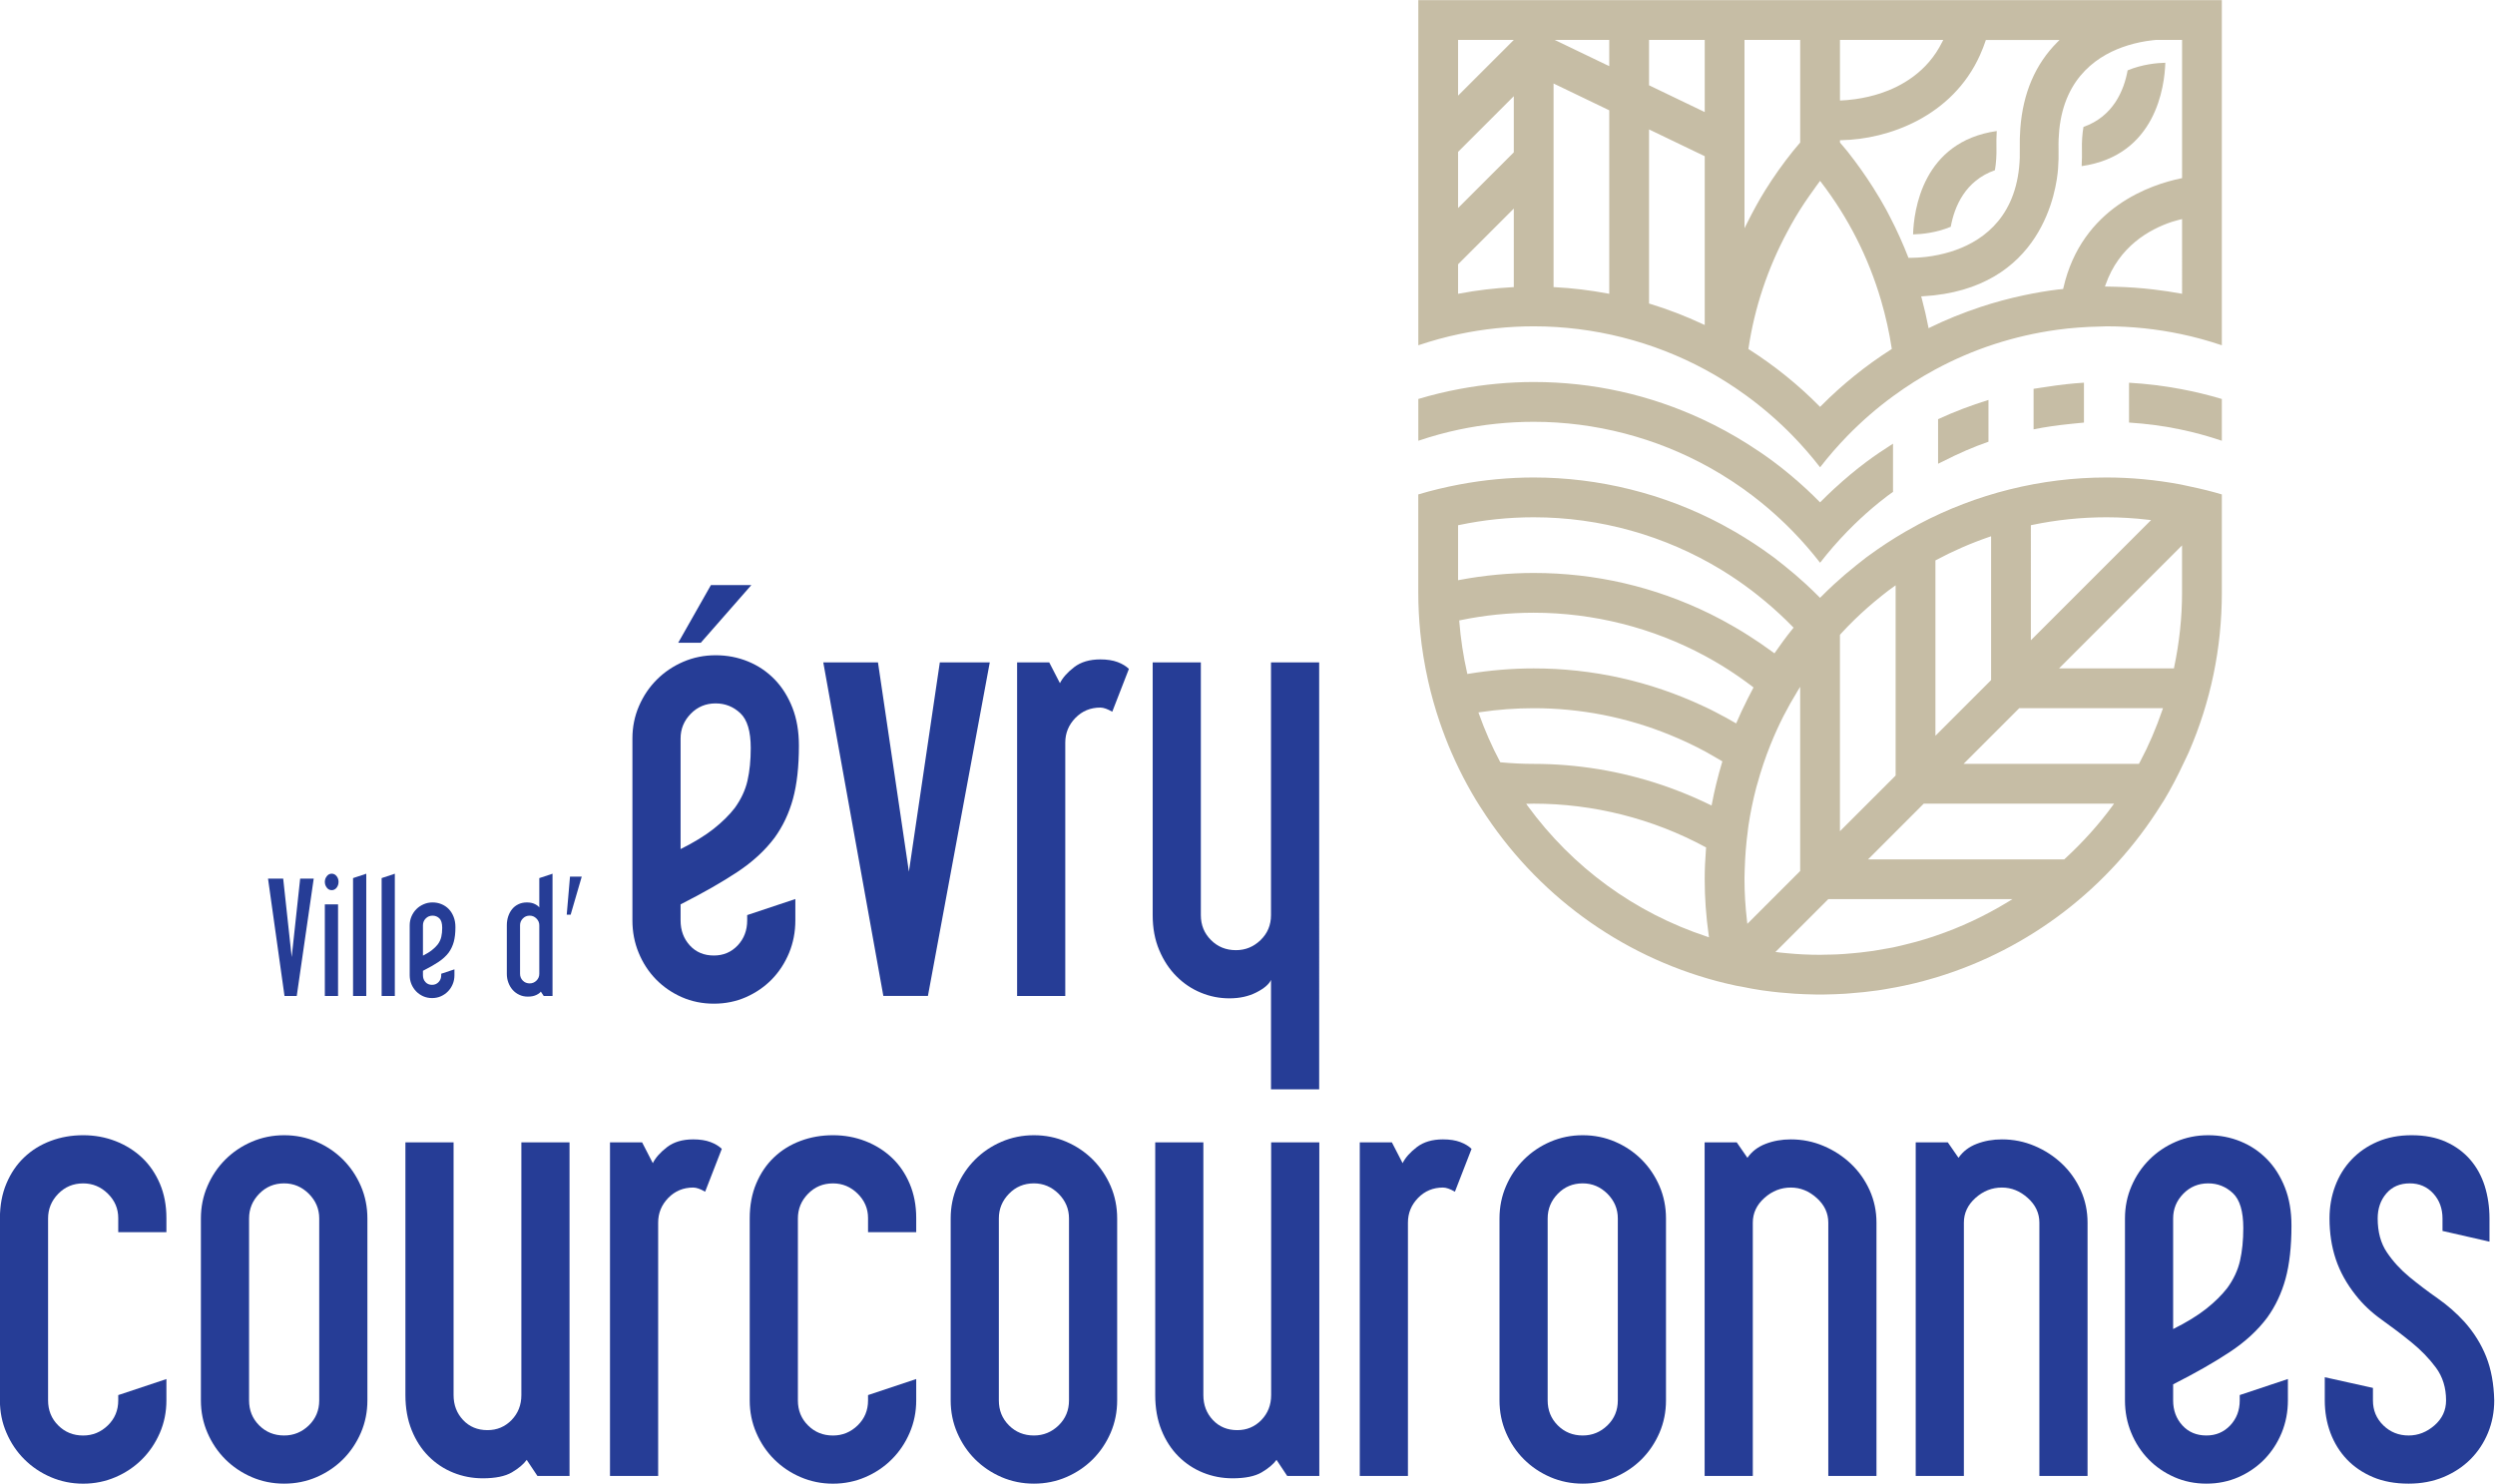
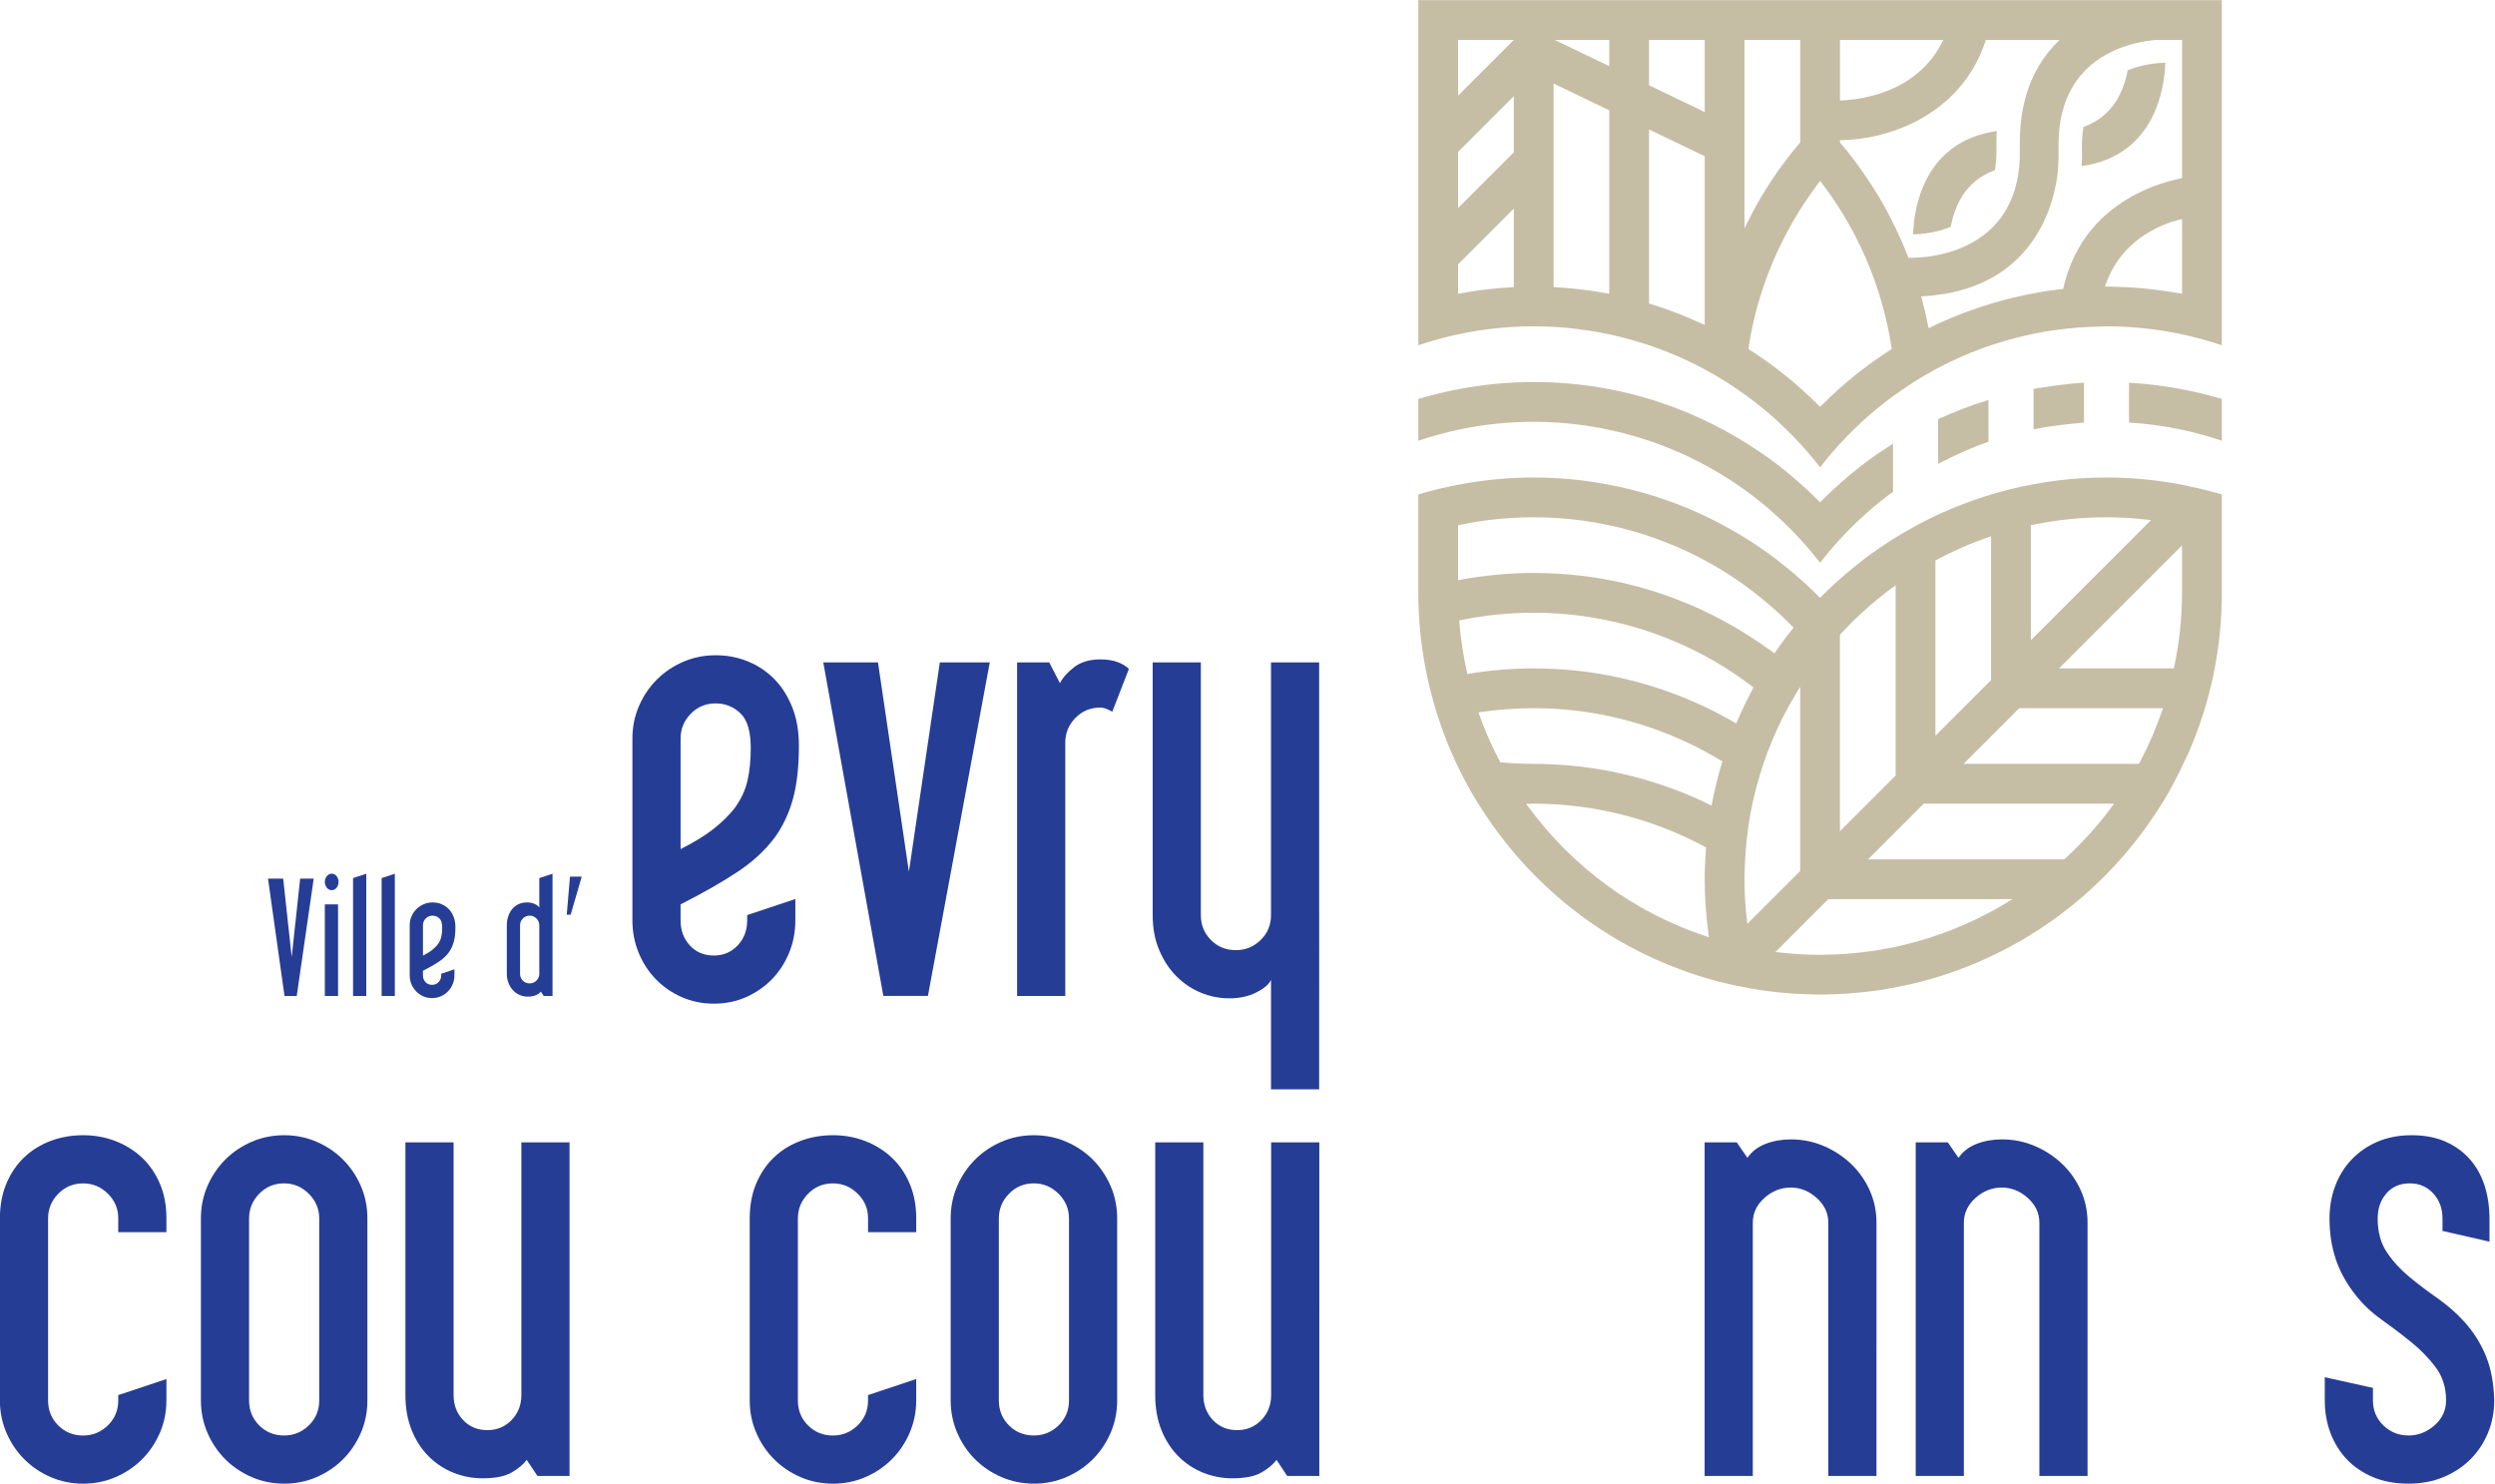
<svg xmlns="http://www.w3.org/2000/svg" viewBox="0 0 600 356.857" height="356.857" width="600" xml:space="preserve" id="svg10" version="1.1">
  <defs id="defs14" />
  <g transform="matrix(1.333,0,0,-1.333,-49.134,108.151)" id="g18">
    <g transform="matrix(5.948,0,0,5.948,-182.34,-401.36)" id="g1156">
      <path id="path350" style="opacity:1;fill:#263d96;fill-opacity:1;fill-rule:nonzero;stroke:none;stop-opacity:1" d="m 46.368,54.47 -0.515,-3.56 h -0.371 l -0.5,3.56 h 0.46 l 0.258,-2.381 0.257,2.381 z" />
      <path id="path362" style="opacity:1;fill:#263d96;fill-opacity:1;fill-rule:nonzero;stroke:none;stop-opacity:1" d="m 47.121,54.371 c 0,-0.069 -0.02,-0.128 -0.059,-0.178 -0.04,-0.05 -0.089,-0.074 -0.149,-0.074 -0.059,0 -0.109,0.025 -0.148,0.076 -0.04,0.052 -0.06,0.11 -0.06,0.176 0,0.063 0.02,0.12 0.06,0.171 0.039,0.051 0.089,0.077 0.148,0.077 0.06,0 0.109,-0.025 0.149,-0.075 0.039,-0.049 0.059,-0.107 0.059,-0.173 m -0.015,-3.461 h -0.401 v 2.778 h 0.401 z" />
      <path id="path366" style="opacity:1;fill:#263d96;fill-opacity:1;fill-rule:nonzero;stroke:none;stop-opacity:1" d="m 47.561,54.485 v -3.575 h 0.401 v 3.708 z" />
      <path id="path370" style="opacity:1;fill:#263d96;fill-opacity:1;fill-rule:nonzero;stroke:none;stop-opacity:1" d="m 48.428,54.485 v -3.575 h 0.4 v 3.708 z" />
      <path id="path382" style="opacity:1;fill:#263d96;fill-opacity:1;fill-rule:nonzero;stroke:none;stop-opacity:1" d="m 50.636,51.539 c 0,-0.096 -0.017,-0.186 -0.052,-0.27 -0.035,-0.084 -0.082,-0.157 -0.144,-0.22 -0.061,-0.063 -0.133,-0.112 -0.215,-0.149 -0.082,-0.036 -0.172,-0.054 -0.267,-0.054 -0.096,0 -0.185,0.018 -0.268,0.054 -0.082,0.037 -0.154,0.086 -0.215,0.149 -0.061,0.063 -0.109,0.136 -0.144,0.22 -0.034,0.084 -0.052,0.174 -0.052,0.27 v 1.515 c 0,0.096 0.019,0.186 0.055,0.27 0.036,0.084 0.086,0.157 0.148,0.22 0.063,0.063 0.137,0.112 0.221,0.148 0.084,0.037 0.174,0.055 0.27,0.055 0.095,0 0.185,-0.017 0.269,-0.052 0.085,-0.035 0.158,-0.084 0.221,-0.148 0.062,-0.065 0.112,-0.143 0.148,-0.236 0.037,-0.092 0.055,-0.198 0.055,-0.316 0,-0.175 -0.017,-0.323 -0.05,-0.444 -0.033,-0.12 -0.084,-0.228 -0.153,-0.324 -0.079,-0.106 -0.183,-0.2 -0.31,-0.285 -0.127,-0.084 -0.284,-0.174 -0.472,-0.269 v -0.134 c 0,-0.083 0.025,-0.152 0.076,-0.208 0.051,-0.056 0.118,-0.084 0.201,-0.084 0.079,0 0.145,0.028 0.198,0.084 0.053,0.056 0.079,0.125 0.079,0.208 v 0.045 l 0.401,0.133 z m -0.371,1.436 c 0,0.138 -0.029,0.235 -0.087,0.29 -0.058,0.054 -0.126,0.081 -0.205,0.081 -0.083,0 -0.152,-0.029 -0.208,-0.086 -0.057,-0.058 -0.084,-0.127 -0.084,-0.206 v -0.921 c 0.112,0.056 0.203,0.112 0.274,0.169 0.071,0.055 0.13,0.113 0.176,0.173 0.053,0.072 0.088,0.148 0.106,0.227 0.019,0.08 0.028,0.17 0.028,0.273" />
      <path id="path386" style="opacity:1;fill:#263d96;fill-opacity:1;fill-rule:nonzero;stroke:none;stop-opacity:1" d="m 53.611,50.91 h -0.267 l -0.089,0.134 c -0.017,-0.033 -0.061,-0.067 -0.132,-0.102 -0.071,-0.035 -0.157,-0.052 -0.26,-0.052 -0.095,0 -0.182,0.018 -0.259,0.055 -0.078,0.036 -0.145,0.085 -0.201,0.148 -0.056,0.063 -0.1,0.136 -0.131,0.221 -0.032,0.084 -0.047,0.174 -0.047,0.269 v 1.471 c 0,0.095 0.014,0.186 0.042,0.27 0.028,0.084 0.067,0.157 0.119,0.22 0.051,0.063 0.114,0.112 0.19,0.148 0.076,0.037 0.162,0.055 0.258,0.055 0.096,0 0.176,-0.017 0.242,-0.05 0.066,-0.033 0.111,-0.067 0.134,-0.104 v 0.892 l 0.401,0.133 z m -0.401,0.673 v 1.471 c 0,0.079 -0.029,0.148 -0.087,0.205 -0.057,0.058 -0.126,0.087 -0.205,0.087 -0.083,0 -0.152,-0.029 -0.208,-0.087 -0.056,-0.057 -0.084,-0.126 -0.084,-0.205 v -1.471 c 0,-0.082 0.028,-0.151 0.084,-0.208 0.056,-0.056 0.125,-0.084 0.208,-0.084 0.079,0 0.148,0.028 0.205,0.084 0.058,0.057 0.087,0.126 0.087,0.208" />
      <path id="path390" style="opacity:1;fill:#263d96;fill-opacity:1;fill-rule:nonzero;stroke:none;stop-opacity:1" d="m 54.141,54.529 -0.099,-1.153 h 0.119 l 0.336,1.153 z" />
    </g>
    <g transform="matrix(5.948,0,0,5.948,-182.34,-401.36)" id="g1147">
-       <path id="path326" style="opacity:1;fill:#263d96;fill-opacity:1;fill-rule:nonzero;stroke:none;stop-opacity:1" d="m 60.976,53.201 c 0,-0.349 -0.063,-0.676 -0.189,-0.983 -0.127,-0.306 -0.301,-0.574 -0.523,-0.803 -0.223,-0.228 -0.485,-0.408 -0.785,-0.541 -0.301,-0.132 -0.625,-0.198 -0.974,-0.198 -0.349,0 -0.673,0.066 -0.974,0.198 -0.3,0.133 -0.562,0.313 -0.784,0.541 -0.223,0.229 -0.397,0.497 -0.523,0.803 -0.127,0.307 -0.19,0.634 -0.19,0.983 v 5.519 c 0,0.348 0.066,0.676 0.199,0.983 0.132,0.306 0.312,0.573 0.541,0.802 0.228,0.228 0.496,0.409 0.802,0.541 0.307,0.132 0.634,0.198 0.983,0.198 0.349,0 0.676,-0.063 0.983,-0.189 0.307,-0.126 0.574,-0.306 0.803,-0.541 0.228,-0.235 0.408,-0.52 0.541,-0.857 0.132,-0.336 0.198,-0.721 0.198,-1.154 0,-0.637 -0.06,-1.175 -0.18,-1.614 -0.12,-0.439 -0.307,-0.833 -0.559,-1.181 -0.289,-0.385 -0.665,-0.731 -1.127,-1.037 -0.463,-0.307 -1.037,-0.635 -1.723,-0.983 v -0.487 c 0,-0.301 0.093,-0.553 0.28,-0.758 0.186,-0.204 0.429,-0.306 0.73,-0.306 0.289,0 0.529,0.102 0.722,0.306 0.192,0.205 0.288,0.457 0.288,0.758 v 0.162 l 1.461,0.487 z m -2.868,8.422 h -0.685 l 0.992,1.749 h 1.226 z m 1.515,-3.192 c 0,0.505 -0.105,0.857 -0.315,1.055 -0.211,0.198 -0.46,0.298 -0.749,0.298 -0.3,0 -0.553,-0.106 -0.757,-0.316 -0.205,-0.211 -0.307,-0.46 -0.307,-0.748 v -3.355 c 0.409,0.204 0.742,0.409 1.001,0.613 0.259,0.205 0.472,0.415 0.64,0.631 0.192,0.265 0.322,0.541 0.388,0.83 0.066,0.289 0.099,0.619 0.099,0.992" />
+       <path id="path326" style="opacity:1;fill:#263d96;fill-opacity:1;fill-rule:nonzero;stroke:none;stop-opacity:1" d="m 60.976,53.201 c 0,-0.349 -0.063,-0.676 -0.189,-0.983 -0.127,-0.306 -0.301,-0.574 -0.523,-0.803 -0.223,-0.228 -0.485,-0.408 -0.785,-0.541 -0.301,-0.132 -0.625,-0.198 -0.974,-0.198 -0.349,0 -0.673,0.066 -0.974,0.198 -0.3,0.133 -0.562,0.313 -0.784,0.541 -0.223,0.229 -0.397,0.497 -0.523,0.803 -0.127,0.307 -0.19,0.634 -0.19,0.983 v 5.519 c 0,0.348 0.066,0.676 0.199,0.983 0.132,0.306 0.312,0.573 0.541,0.802 0.228,0.228 0.496,0.409 0.802,0.541 0.307,0.132 0.634,0.198 0.983,0.198 0.349,0 0.676,-0.063 0.983,-0.189 0.307,-0.126 0.574,-0.306 0.803,-0.541 0.228,-0.235 0.408,-0.52 0.541,-0.857 0.132,-0.336 0.198,-0.721 0.198,-1.154 0,-0.637 -0.06,-1.175 -0.18,-1.614 -0.12,-0.439 -0.307,-0.833 -0.559,-1.181 -0.289,-0.385 -0.665,-0.731 -1.127,-1.037 -0.463,-0.307 -1.037,-0.635 -1.723,-0.983 v -0.487 c 0,-0.301 0.093,-0.553 0.28,-0.758 0.186,-0.204 0.429,-0.306 0.73,-0.306 0.289,0 0.529,0.102 0.722,0.306 0.192,0.205 0.288,0.457 0.288,0.758 v 0.162 l 1.461,0.487 z m -2.868,8.422 h -0.685 h 1.226 z m 1.515,-3.192 c 0,0.505 -0.105,0.857 -0.315,1.055 -0.211,0.198 -0.46,0.298 -0.749,0.298 -0.3,0 -0.553,-0.106 -0.757,-0.316 -0.205,-0.211 -0.307,-0.46 -0.307,-0.748 v -3.355 c 0.409,0.204 0.742,0.409 1.001,0.613 0.259,0.205 0.472,0.415 0.64,0.631 0.192,0.265 0.322,0.541 0.388,0.83 0.066,0.289 0.099,0.619 0.099,0.992" />
      <path id="path330" style="opacity:1;fill:#263d96;fill-opacity:1;fill-rule:nonzero;stroke:none;stop-opacity:1" d="m 66.873,61.028 -1.876,-10.117 h -1.352 l -1.822,10.117 h 1.659 l 0.938,-6.348 0.938,6.348 z" />
      <path id="path342" style="opacity:1;fill:#263d96;fill-opacity:1;fill-rule:nonzero;stroke:none;stop-opacity:1" d="m 70.227,61.118 c 0.204,0 0.379,-0.027 0.523,-0.081 0.144,-0.054 0.258,-0.124 0.343,-0.207 l -0.505,-1.299 c -0.145,0.084 -0.265,0.126 -0.361,0.126 -0.301,0 -0.553,-0.105 -0.758,-0.315 -0.204,-0.211 -0.306,-0.46 -0.306,-0.749 v -7.683 h -1.461 v 10.118 h 0.974 l 0.325,-0.631 c 0.084,0.168 0.228,0.33 0.433,0.487 0.204,0.156 0.468,0.234 0.793,0.234" />
      <path id="path346" style="opacity:1;fill:#263d96;fill-opacity:1;fill-rule:nonzero;stroke:none;stop-opacity:1" d="m 76.864,48.079 h -1.461 v 3.318 c -0.06,-0.132 -0.207,-0.258 -0.442,-0.378 -0.234,-0.12 -0.508,-0.181 -0.82,-0.181 -0.301,0 -0.59,0.057 -0.866,0.172 -0.277,0.114 -0.523,0.279 -0.739,0.496 -0.217,0.216 -0.391,0.48 -0.523,0.793 -0.133,0.313 -0.199,0.668 -0.199,1.064 v 7.665 h 1.461 v -7.665 c 0,-0.301 0.102,-0.553 0.307,-0.757 0.204,-0.205 0.456,-0.307 0.757,-0.307 0.289,0 0.538,0.102 0.749,0.307 0.21,0.204 0.315,0.456 0.315,0.757 v 7.665 h 1.461 z" />
      <path id="path402" style="opacity:1;fill:#263d96;fill-opacity:1;fill-rule:nonzero;stroke:none;stop-opacity:1" d="m 39.375,45.225 c -0.301,0 -0.553,-0.106 -0.757,-0.316 -0.205,-0.21 -0.307,-0.459 -0.307,-0.748 v -5.519 c 0,-0.3 0.102,-0.553 0.307,-0.757 0.204,-0.205 0.456,-0.307 0.757,-0.307 0.289,0 0.538,0.102 0.749,0.307 0.21,0.204 0.315,0.457 0.315,0.757 v 0.162 l 1.461,0.487 v -0.649 c 0,-0.349 -0.066,-0.676 -0.198,-0.982 -0.133,-0.307 -0.313,-0.575 -0.541,-0.803 -0.229,-0.229 -0.496,-0.409 -0.803,-0.541 -0.307,-0.132 -0.634,-0.199 -0.983,-0.199 -0.349,0 -0.676,0.067 -0.983,0.199 -0.306,0.132 -0.574,0.312 -0.802,0.541 -0.229,0.228 -0.409,0.496 -0.541,0.803 -0.133,0.306 -0.199,0.633 -0.199,0.982 v 5.519 c 0,0.397 0.066,0.751 0.199,1.064 0.132,0.312 0.312,0.577 0.541,0.793 0.228,0.217 0.496,0.382 0.802,0.496 0.307,0.115 0.634,0.172 0.983,0.172 0.349,0 0.676,-0.06 0.983,-0.179 0.307,-0.12 0.574,-0.287 0.803,-0.502 0.228,-0.216 0.408,-0.478 0.541,-0.789 0.132,-0.311 0.198,-0.657 0.198,-1.039 v -0.431 h -1.461 v 0.428 c 0,0.285 -0.105,0.531 -0.315,0.739 -0.211,0.208 -0.46,0.312 -0.749,0.312" />
      <path id="path406" style="opacity:1;fill:#263d96;fill-opacity:1;fill-rule:nonzero;stroke:none;stop-opacity:1" d="m 47.996,38.643 c 0,-0.349 -0.066,-0.676 -0.198,-0.983 -0.133,-0.306 -0.313,-0.574 -0.541,-0.803 -0.229,-0.228 -0.496,-0.408 -0.803,-0.541 -0.307,-0.132 -0.634,-0.198 -0.983,-0.198 -0.349,0 -0.676,0.066 -0.983,0.198 -0.306,0.133 -0.574,0.313 -0.802,0.541 -0.229,0.229 -0.409,0.497 -0.541,0.803 -0.133,0.307 -0.199,0.634 -0.199,0.983 v 5.519 c 0,0.348 0.066,0.676 0.199,0.983 0.132,0.306 0.312,0.573 0.541,0.802 0.228,0.228 0.496,0.409 0.802,0.541 0.307,0.132 0.634,0.198 0.983,0.198 0.349,0 0.676,-0.066 0.983,-0.198 0.307,-0.132 0.574,-0.313 0.803,-0.541 0.228,-0.229 0.408,-0.496 0.541,-0.802 0.132,-0.307 0.198,-0.635 0.198,-0.983 z m -1.461,0 v 5.519 c 0,0.288 -0.105,0.537 -0.315,0.748 -0.211,0.21 -0.46,0.316 -0.749,0.316 -0.301,0 -0.553,-0.106 -0.757,-0.316 -0.205,-0.211 -0.307,-0.46 -0.307,-0.748 v -5.519 c 0,-0.301 0.102,-0.553 0.307,-0.758 0.204,-0.204 0.456,-0.306 0.757,-0.306 0.289,0 0.538,0.102 0.749,0.306 0.21,0.205 0.315,0.457 0.315,0.758" />
      <path id="path410" style="opacity:1;fill:#263d96;fill-opacity:1;fill-rule:nonzero;stroke:none;stop-opacity:1" d="m 54.127,36.352 h -0.974 l -0.325,0.487 c -0.096,-0.133 -0.246,-0.259 -0.45,-0.379 -0.205,-0.12 -0.5,-0.18 -0.884,-0.18 -0.313,0 -0.61,0.057 -0.893,0.171 -0.283,0.114 -0.532,0.28 -0.748,0.496 -0.217,0.217 -0.388,0.481 -0.514,0.794 -0.126,0.312 -0.19,0.667 -0.19,1.064 v 7.664 h 1.461 v -7.664 c 0,-0.301 0.096,-0.553 0.289,-0.758 0.192,-0.204 0.438,-0.306 0.739,-0.306 0.289,0 0.532,0.102 0.731,0.306 0.198,0.205 0.297,0.457 0.297,0.758 v 7.664 h 1.461 z" />
-       <path id="path414" style="opacity:1;fill:#263d96;fill-opacity:1;fill-rule:nonzero;stroke:none;stop-opacity:1" d="m 57.879,46.56 c 0.204,0 0.379,-0.027 0.523,-0.081 0.144,-0.054 0.258,-0.124 0.343,-0.207 l -0.505,-1.299 c -0.145,0.084 -0.265,0.126 -0.361,0.126 -0.301,0 -0.553,-0.105 -0.758,-0.315 -0.204,-0.211 -0.306,-0.46 -0.306,-0.749 v -7.683 h -1.461 v 10.118 h 0.974 l 0.325,-0.631 c 0.084,0.168 0.228,0.33 0.433,0.487 0.204,0.156 0.468,0.234 0.793,0.234" />
      <path id="path418" style="opacity:1;fill:#263d96;fill-opacity:1;fill-rule:nonzero;stroke:none;stop-opacity:1" d="m 62.117,45.225 c -0.301,0 -0.553,-0.106 -0.757,-0.316 -0.205,-0.21 -0.307,-0.459 -0.307,-0.748 v -5.519 c 0,-0.3 0.102,-0.553 0.307,-0.757 0.204,-0.205 0.456,-0.307 0.757,-0.307 0.289,0 0.538,0.102 0.749,0.307 0.21,0.204 0.315,0.457 0.315,0.757 v 0.162 l 1.461,0.487 v -0.649 c 0,-0.349 -0.067,-0.676 -0.199,-0.982 -0.132,-0.307 -0.312,-0.575 -0.541,-0.803 -0.228,-0.229 -0.495,-0.409 -0.802,-0.541 -0.307,-0.132 -0.634,-0.199 -0.983,-0.199 -0.349,0 -0.676,0.067 -0.983,0.199 -0.306,0.132 -0.574,0.312 -0.802,0.541 -0.229,0.228 -0.409,0.496 -0.541,0.803 -0.133,0.306 -0.199,0.633 -0.199,0.982 v 5.519 c 0,0.397 0.066,0.751 0.199,1.064 0.132,0.312 0.312,0.577 0.541,0.793 0.228,0.217 0.496,0.382 0.802,0.496 0.307,0.115 0.634,0.172 0.983,0.172 0.349,0 0.676,-0.06 0.983,-0.179 0.307,-0.12 0.574,-0.287 0.802,-0.502 0.229,-0.216 0.409,-0.478 0.541,-0.789 0.132,-0.311 0.199,-0.657 0.199,-1.039 v -0.431 h -1.461 v 0.428 c 0,0.285 -0.105,0.531 -0.315,0.739 -0.211,0.208 -0.46,0.312 -0.749,0.312" />
      <path id="path422" style="opacity:1;fill:#263d96;fill-opacity:1;fill-rule:nonzero;stroke:none;stop-opacity:1" d="m 70.737,38.643 c 0,-0.349 -0.066,-0.676 -0.198,-0.983 -0.133,-0.306 -0.313,-0.574 -0.541,-0.803 -0.229,-0.228 -0.496,-0.408 -0.803,-0.541 -0.306,-0.132 -0.634,-0.198 -0.983,-0.198 -0.349,0 -0.676,0.066 -0.983,0.198 -0.306,0.133 -0.574,0.313 -0.802,0.541 -0.229,0.229 -0.409,0.497 -0.541,0.803 -0.133,0.307 -0.199,0.634 -0.199,0.983 v 5.519 c 0,0.348 0.066,0.676 0.199,0.983 0.132,0.306 0.312,0.573 0.541,0.802 0.228,0.228 0.496,0.409 0.802,0.541 0.307,0.132 0.634,0.198 0.983,0.198 0.349,0 0.677,-0.066 0.983,-0.198 0.307,-0.132 0.574,-0.313 0.803,-0.541 0.228,-0.229 0.408,-0.496 0.541,-0.802 0.132,-0.307 0.198,-0.635 0.198,-0.983 z m -1.461,0 v 5.519 c 0,0.288 -0.105,0.537 -0.315,0.748 -0.211,0.21 -0.46,0.316 -0.749,0.316 -0.301,0 -0.553,-0.106 -0.757,-0.316 -0.205,-0.211 -0.307,-0.46 -0.307,-0.748 v -5.519 c 0,-0.301 0.102,-0.553 0.307,-0.758 0.204,-0.204 0.456,-0.306 0.757,-0.306 0.289,0 0.538,0.102 0.749,0.306 0.21,0.205 0.315,0.457 0.315,0.758" />
      <path id="path426" style="opacity:1;fill:#263d96;fill-opacity:1;fill-rule:nonzero;stroke:none;stop-opacity:1" d="m 76.868,36.352 h -0.974 l -0.324,0.487 c -0.097,-0.133 -0.247,-0.259 -0.451,-0.379 -0.205,-0.12 -0.499,-0.18 -0.884,-0.18 -0.313,0 -0.61,0.057 -0.893,0.171 -0.282,0.114 -0.532,0.28 -0.748,0.496 -0.216,0.217 -0.388,0.481 -0.514,0.794 -0.126,0.312 -0.189,0.667 -0.189,1.064 v 7.664 h 1.46 v -7.664 c 0,-0.301 0.096,-0.553 0.289,-0.758 0.192,-0.204 0.439,-0.306 0.739,-0.306 0.289,0 0.533,0.102 0.731,0.306 0.198,0.205 0.297,0.457 0.297,0.758 v 7.664 h 1.461 z" />
-       <path id="path430" style="opacity:1;fill:#263d96;fill-opacity:1;fill-rule:nonzero;stroke:none;stop-opacity:1" d="m 80.62,46.56 c 0.205,0 0.379,-0.027 0.523,-0.081 0.144,-0.054 0.258,-0.124 0.343,-0.207 l -0.505,-1.299 c -0.145,0.084 -0.265,0.126 -0.361,0.126 -0.301,0 -0.553,-0.105 -0.757,-0.315 -0.205,-0.211 -0.307,-0.46 -0.307,-0.749 v -7.683 h -1.461 v 10.118 h 0.974 l 0.325,-0.631 c 0.084,0.168 0.228,0.33 0.433,0.487 0.204,0.156 0.468,0.234 0.793,0.234" />
-       <path id="path434" style="opacity:1;fill:#263d96;fill-opacity:1;fill-rule:nonzero;stroke:none;stop-opacity:1" d="m 87.383,38.643 c 0,-0.349 -0.066,-0.676 -0.198,-0.983 -0.133,-0.306 -0.313,-0.574 -0.541,-0.803 -0.229,-0.228 -0.496,-0.408 -0.803,-0.541 -0.306,-0.132 -0.634,-0.198 -0.983,-0.198 -0.349,0 -0.676,0.066 -0.983,0.198 -0.306,0.133 -0.574,0.313 -0.802,0.541 -0.229,0.229 -0.409,0.497 -0.541,0.803 -0.133,0.307 -0.199,0.634 -0.199,0.983 v 5.519 c 0,0.348 0.066,0.676 0.199,0.983 0.132,0.306 0.312,0.573 0.541,0.802 0.228,0.228 0.496,0.409 0.802,0.541 0.307,0.132 0.634,0.198 0.983,0.198 0.349,0 0.677,-0.066 0.983,-0.198 0.307,-0.132 0.574,-0.313 0.803,-0.541 0.228,-0.229 0.408,-0.496 0.541,-0.802 0.132,-0.307 0.198,-0.635 0.198,-0.983 z m -1.461,0 v 5.519 c 0,0.288 -0.105,0.537 -0.315,0.748 -0.211,0.21 -0.46,0.316 -0.749,0.316 -0.301,0 -0.553,-0.106 -0.757,-0.316 -0.205,-0.211 -0.307,-0.46 -0.307,-0.748 v -5.519 c 0,-0.301 0.102,-0.553 0.307,-0.758 0.204,-0.204 0.456,-0.306 0.757,-0.306 0.289,0 0.538,0.102 0.749,0.306 0.21,0.205 0.315,0.457 0.315,0.758" />
      <path id="path438" style="opacity:1;fill:#263d96;fill-opacity:1;fill-rule:nonzero;stroke:none;stop-opacity:1" d="m 93.767,36.352 h -1.461 v 7.683 c 0,0.288 -0.117,0.538 -0.352,0.748 -0.234,0.211 -0.495,0.316 -0.784,0.316 -0.301,0 -0.568,-0.105 -0.803,-0.316 -0.234,-0.21 -0.351,-0.46 -0.351,-0.748 v -7.683 h -1.461 v 10.117 h 0.974 l 0.324,-0.468 c 0.133,0.192 0.316,0.333 0.551,0.423 0.234,0.091 0.489,0.136 0.766,0.136 0.349,0 0.679,-0.066 0.992,-0.199 0.312,-0.132 0.589,-0.312 0.83,-0.541 0.24,-0.228 0.429,-0.496 0.568,-0.802 0.138,-0.307 0.207,-0.635 0.207,-0.983 z" />
      <path id="path442" style="opacity:1;fill:#263d96;fill-opacity:1;fill-rule:nonzero;stroke:none;stop-opacity:1" d="m 100.169,36.352 h -1.461 v 7.683 c 0,0.288 -0.117,0.538 -0.352,0.748 -0.234,0.211 -0.495,0.316 -0.784,0.316 -0.301,0 -0.568,-0.105 -0.803,-0.316 -0.234,-0.21 -0.351,-0.46 -0.351,-0.748 v -7.683 h -1.461 v 10.117 h 0.974 l 0.324,-0.468 c 0.133,0.192 0.316,0.333 0.551,0.423 0.234,0.091 0.489,0.136 0.766,0.136 0.349,0 0.679,-0.066 0.992,-0.199 0.312,-0.132 0.589,-0.312 0.83,-0.541 0.24,-0.228 0.429,-0.496 0.568,-0.802 0.138,-0.307 0.207,-0.635 0.207,-0.983 z" />
-       <path id="path446" style="opacity:1;fill:#263d96;fill-opacity:1;fill-rule:nonzero;stroke:none;stop-opacity:1" d="m 106.246,38.643 c 0,-0.349 -0.063,-0.676 -0.189,-0.983 -0.127,-0.306 -0.301,-0.574 -0.523,-0.803 -0.223,-0.228 -0.484,-0.408 -0.785,-0.541 -0.301,-0.132 -0.625,-0.198 -0.974,-0.198 -0.349,0 -0.673,0.066 -0.974,0.198 -0.301,0.133 -0.562,0.313 -0.784,0.541 -0.223,0.229 -0.397,0.497 -0.523,0.803 -0.127,0.307 -0.19,0.634 -0.19,0.983 v 5.519 c 0,0.348 0.066,0.676 0.199,0.983 0.132,0.306 0.312,0.573 0.541,0.802 0.228,0.228 0.496,0.409 0.802,0.541 0.307,0.132 0.634,0.198 0.983,0.198 0.349,0 0.677,-0.063 0.983,-0.189 0.307,-0.126 0.574,-0.306 0.803,-0.541 0.228,-0.235 0.408,-0.52 0.541,-0.857 0.132,-0.336 0.198,-0.721 0.198,-1.154 0,-0.637 -0.06,-1.175 -0.18,-1.614 -0.121,-0.439 -0.307,-0.833 -0.559,-1.181 -0.289,-0.385 -0.665,-0.731 -1.128,-1.037 -0.462,-0.307 -1.036,-0.635 -1.722,-0.983 v -0.487 c 0,-0.301 0.093,-0.553 0.28,-0.758 0.186,-0.204 0.429,-0.306 0.73,-0.306 0.289,0 0.529,0.102 0.722,0.306 0.192,0.205 0.288,0.457 0.288,0.758 v 0.162 l 1.461,0.487 z m -1.353,5.23 c 0,0.505 -0.105,0.857 -0.315,1.055 -0.211,0.198 -0.46,0.298 -0.749,0.298 -0.3,0 -0.553,-0.106 -0.757,-0.316 -0.205,-0.211 -0.307,-0.46 -0.307,-0.748 v -3.355 c 0.409,0.204 0.742,0.409 1.001,0.613 0.259,0.205 0.472,0.415 0.64,0.631 0.193,0.265 0.322,0.541 0.388,0.83 0.066,0.289 0.099,0.619 0.099,0.992" />
      <path id="path450" style="opacity:1;fill:#263d96;fill-opacity:1;fill-rule:nonzero;stroke:none;stop-opacity:1" d="m 112.504,38.643 c 0,-0.349 -0.063,-0.676 -0.189,-0.983 -0.126,-0.306 -0.304,-0.574 -0.532,-0.803 -0.229,-0.228 -0.502,-0.408 -0.821,-0.541 -0.319,-0.132 -0.67,-0.198 -1.055,-0.198 -0.409,0 -0.77,0.066 -1.082,0.198 -0.313,0.133 -0.577,0.313 -0.794,0.541 -0.216,0.229 -0.381,0.497 -0.496,0.803 -0.114,0.307 -0.171,0.634 -0.171,0.983 v 0.703 l 1.461,-0.324 v -0.379 c 0,-0.301 0.105,-0.553 0.316,-0.758 0.21,-0.204 0.465,-0.306 0.766,-0.306 0.289,0 0.55,0.102 0.784,0.306 0.235,0.205 0.352,0.457 0.352,0.758 0,0.385 -0.102,0.715 -0.306,0.992 -0.205,0.276 -0.451,0.532 -0.74,0.766 -0.288,0.235 -0.589,0.463 -0.902,0.686 -0.312,0.222 -0.577,0.471 -0.793,0.748 -0.277,0.349 -0.478,0.713 -0.604,1.091 -0.127,0.379 -0.19,0.791 -0.19,1.236 0,0.348 0.057,0.676 0.172,0.983 0.114,0.306 0.279,0.573 0.496,0.802 0.216,0.228 0.478,0.409 0.784,0.541 0.307,0.132 0.652,0.198 1.037,0.198 0.397,0 0.742,-0.066 1.037,-0.198 0.295,-0.132 0.541,-0.313 0.74,-0.541 0.198,-0.229 0.345,-0.496 0.442,-0.802 0.095,-0.307 0.144,-0.635 0.144,-0.983 v -0.704 l -1.425,0.325 v 0.379 c 0,0.3 -0.093,0.553 -0.279,0.757 -0.187,0.204 -0.424,0.307 -0.713,0.307 -0.301,0 -0.538,-0.103 -0.712,-0.307 -0.175,-0.204 -0.262,-0.457 -0.262,-0.757 0,-0.409 0.093,-0.752 0.28,-1.029 0.186,-0.276 0.415,-0.525 0.685,-0.748 0.271,-0.222 0.556,-0.439 0.857,-0.649 0.3,-0.211 0.571,-0.448 0.811,-0.712 0.289,-0.325 0.508,-0.677 0.658,-1.055 0.151,-0.379 0.232,-0.821 0.244,-1.326" />
    </g>
    <g style="fill:#c6bda5;fill-opacity:1" transform="matrix(5.948,0,0,5.948,-182.34,-401.36)" id="g1166">
      <path id="path454" style="opacity:1;fill:#c6bda5;fill-opacity:1;fill-rule:nonzero;stroke:none;stop-opacity:1" d="m 100.045,77.268 c -0.036,-0.215 -0.052,-0.446 -0.046,-0.686 0.004,-0.154 10e-4,-0.311 -0.009,-0.502 2.257,0.322 2.516,2.425 2.538,3.135 -0.249,-0.005 -0.693,-0.045 -1.143,-0.23 -0.112,-0.613 -0.436,-1.397 -1.34,-1.717" />
      <path id="path458" style="opacity:1;fill:#c6bda5;fill-opacity:1;fill-rule:nonzero;stroke:none;stop-opacity:1" d="m 97.36,75.956 c 0.036,0.216 0.052,0.447 0.046,0.686 -0.004,0.154 -10e-4,0.315 0.009,0.502 -2.258,-0.322 -2.516,-2.425 -2.538,-3.135 0.249,0.005 0.692,0.045 1.143,0.231 0.112,0.613 0.436,1.397 1.34,1.716" />
      <path id="path462" style="opacity:1;fill:#c6bda5;fill-opacity:1;fill-rule:nonzero;stroke:none;stop-opacity:1" d="m 79.871,81.114 v -10.468 c 0.414,0.139 0.83,0.254 1.239,0.339 0.741,0.156 1.502,0.236 2.26,0.236 1.816,0 3.616,-0.455 5.207,-1.316 0.427,-0.231 0.85,-0.499 1.255,-0.795 0.496,-0.362 0.966,-0.77 1.397,-1.212 0.293,-0.302 0.572,-0.622 0.828,-0.953 0.256,0.331 0.534,0.651 0.828,0.953 0.431,0.442 0.9,0.85 1.397,1.212 0.405,0.296 0.827,0.564 1.255,0.795 1.154,0.625 2.403,1.032 3.711,1.211 0.418,0.057 0.854,0.09 1.295,0.098 0.028,0.001 0.056,0.002 0.084,0.003 0.039,0.002 0.078,0.004 0.117,0.004 0.758,0 1.518,-0.08 2.26,-0.236 0.407,-0.085 0.824,-0.199 1.238,-0.339 v 10.468 z m 2.896,-8.704 -0.038,-0.002 c -0.54,-0.029 -1.079,-0.093 -1.604,-0.192 l -0.048,-0.008 v 0.895 l 1.69,1.689 z m 0,4.088 -1.69,-1.689 v 1.703 l 1.69,1.689 z m 0,3.409 -1.69,-1.689 v 1.689 z m 2.895,-7.7 -0.048,0.009 c -0.533,0.1 -1.072,0.165 -1.603,0.192 l -0.038,0.002 v 6.176 l 1.689,-0.813 z m 0,6.905 -1.653,0.795 h 1.653 z m 2.896,-7.851 -0.057,0.026 c -0.529,0.247 -1.069,0.454 -1.604,0.617 l -0.028,0.008 v 5.281 l 1.689,-0.812 z m 0,6.459 -1.689,0.812 v 1.375 h 1.689 z m 4.102,2.187 h 3.132 l -0.029,-0.057 c -0.456,-0.929 -1.268,-1.362 -1.87,-1.561 -0.243,-0.08 -0.501,-0.14 -0.769,-0.178 -0.181,-0.026 -0.33,-0.035 -0.422,-0.039 l -0.042,-0.001 z m -2.896,-5.711 v 5.711 h 1.689 v -3.112 l -0.079,-0.093 c -0.048,-0.056 -0.096,-0.112 -0.143,-0.171 -0.302,-0.376 -0.585,-0.776 -0.842,-1.189 -0.181,-0.291 -0.36,-0.616 -0.548,-0.993 z m 4.445,-3.677 c -0.773,-0.493 -1.487,-1.07 -2.124,-1.713 l -0.028,-0.029 -0.029,0.029 c -0.636,0.643 -1.351,1.22 -2.124,1.713 l -0.022,0.014 0.004,0.026 c 0.184,1.23 0.581,2.42 1.18,3.536 0.075,0.141 0.158,0.293 0.248,0.443 0.167,0.28 0.352,0.558 0.565,0.849 0.019,0.026 0.038,0.053 0.056,0.08 0.03,0.041 0.059,0.083 0.09,0.123 l 0.032,0.042 0.032,-0.042 c 0.824,-1.075 1.435,-2.28 1.816,-3.579 0.142,-0.486 0.251,-0.974 0.323,-1.452 l 0.003,-0.026 z m -0.023,4.003 -0.041,0.079 c -0.027,0.052 -0.053,0.104 -0.081,0.156 -0.118,0.216 -0.248,0.436 -0.399,0.674 -0.235,0.37 -0.488,0.727 -0.752,1.061 -0.006,0.006 -0.011,0.014 -0.016,0.021 l -0.015,0.019 c -0.046,0.058 -0.094,0.114 -0.143,0.17 l -0.079,0.093 v 0.071 l 0.04,0.001 c 1.415,0.023 3.366,0.712 4.206,2.579 0.069,0.153 0.124,0.295 0.17,0.434 l 0.009,0.027 h 2.236 l -0.069,-0.068 c -0.665,-0.665 -1.043,-1.545 -1.122,-2.617 -0.015,-0.201 -0.02,-0.396 -0.016,-0.593 0.005,-0.2 -10e-4,-0.396 -0.02,-0.581 -0.165,-1.64 -1.222,-2.3 -2.08,-2.565 -0.234,-0.072 -0.485,-0.125 -0.747,-0.156 -0.197,-0.023 -0.355,-0.027 -0.441,-0.028 l -0.088,-10e-4 c -0.163,0.419 -0.348,0.831 -0.552,1.224 m 8.85,-2.314 -0.048,0.008 c -0.243,0.046 -0.51,0.086 -0.818,0.123 -0.38,0.045 -0.768,0.073 -1.154,0.082 l -0.083,0.002 c -0.06,0.002 -0.12,0.004 -0.18,0.004 h -0.056 l 0.018,0.053 c 0.406,1.162 1.32,1.68 2.015,1.911 0.068,0.022 0.133,0.039 0.195,0.055 l 0.111,0.028 z m 0,3.508 -0.032,-0.007 c -0.887,-0.181 -3.011,-0.869 -3.569,-3.329 l -0.007,-0.027 -0.028,-0.003 c -0.019,-0.003 -0.038,-0.004 -0.057,-0.006 -0.02,-10e-4 -0.04,-0.003 -0.059,-0.005 -0.332,-0.04 -0.675,-0.098 -1.051,-0.177 -0.439,-0.093 -0.878,-0.212 -1.306,-0.353 -0.542,-0.18 -1.058,-0.389 -1.533,-0.622 l -0.047,-0.023 -0.01,0.052 c -0.049,0.258 -0.112,0.53 -0.191,0.83 l -0.023,0.083 0.049,0.003 c 3.647,0.206 4.058,3.261 4.103,3.871 0.015,0.202 0.02,0.397 0.015,0.593 -0.005,0.199 0.003,0.394 0.021,0.581 0.165,1.64 1.222,2.3 2.08,2.565 0.237,0.073 0.488,0.126 0.746,0.155 0.028,0.004 0.054,0.006 0.08,0.008 l 0.021,0.002 h 0.798 z" />
      <path id="path466" style="opacity:1;fill:#c6bda5;fill-opacity:1;fill-rule:nonzero;stroke:none;stop-opacity:1" d="m 100.06,68.301 v 1.21 c -0.347,-0.02 -0.715,-0.061 -1.152,-0.129 -0.047,-0.007 -0.094,-0.014 -0.141,-0.021 -0.078,-0.011 -0.157,-0.022 -0.235,-0.036 v -1.229 c 0.337,0.069 0.708,0.123 1.132,0.166 0.046,0.004 0.092,0.009 0.137,0.014 0.085,0.009 0.172,0.019 0.259,0.025" />
      <path id="path470" style="opacity:1;fill:#c6bda5;fill-opacity:1;fill-rule:nonzero;stroke:none;stop-opacity:1" d="m 101.427,69.51 v -1.208 c 0.536,-0.034 1.066,-0.105 1.577,-0.213 0.407,-0.085 0.823,-0.199 1.238,-0.339 v 1.267 c -0.404,0.121 -0.825,0.223 -1.254,0.303 -0.511,0.096 -1.036,0.16 -1.561,0.19" />
      <path id="path474" style="opacity:1;fill:#c6bda5;fill-opacity:1;fill-rule:nonzero;stroke:none;stop-opacity:1" d="m 83.37,68.325 c 1.865,0 3.712,-0.481 5.339,-1.39 0.456,-0.255 0.894,-0.543 1.303,-0.854 0.089,-0.069 0.178,-0.138 0.265,-0.209 0.253,-0.205 0.502,-0.427 0.741,-0.659 0.071,-0.07 0.141,-0.14 0.211,-0.211 0.292,-0.3 0.571,-0.62 0.828,-0.952 0.257,0.332 0.536,0.652 0.828,0.952 0.07,0.071 0.14,0.141 0.211,0.211 0.238,0.232 0.488,0.454 0.741,0.659 0.087,0.071 0.175,0.14 0.265,0.208 0.034,0.027 0.07,0.051 0.106,0.076 0.02,0.014 0.041,0.028 0.061,0.043 v 1.462 c -0.004,-0.002 -0.007,-0.004 -0.011,-0.006 -0.29,-0.184 -0.547,-0.359 -0.785,-0.536 -0.335,-0.25 -0.668,-0.528 -0.989,-0.824 -0.144,-0.133 -0.274,-0.259 -0.399,-0.385 l -0.028,-0.029 -0.029,0.029 c -0.124,0.126 -0.254,0.252 -0.398,0.385 -0.321,0.296 -0.654,0.574 -0.99,0.824 -0.237,0.177 -0.494,0.352 -0.784,0.536 -0.435,0.274 -0.886,0.521 -1.342,0.734 -1.622,0.758 -3.352,1.143 -5.144,1.143 -0.742,0 -1.497,-0.071 -2.245,-0.211 -0.428,-0.08 -0.85,-0.182 -1.254,-0.304 v -1.267 c 0.414,0.14 0.831,0.254 1.239,0.34 0.741,0.156 1.502,0.235 2.26,0.235" />
      <path id="path478" style="opacity:1;fill:#c6bda5;fill-opacity:1;fill-rule:nonzero;stroke:none;stop-opacity:1" d="m 103.203,66.379 c -0.026,0.006 -0.053,0.012 -0.08,0.017 -0.021,0.004 -0.042,0.009 -0.063,0.014 -0.024,0.005 -0.048,0.01 -0.072,0.015 -0.747,0.14 -1.502,0.211 -2.245,0.211 -1.979,0 -3.947,-0.49 -5.694,-1.417 -0.121,-0.064 -0.251,-0.137 -0.409,-0.228 -0.385,-0.224 -0.753,-0.465 -1.095,-0.716 l -0.031,-0.023 c -0.014,-0.009 -0.028,-0.019 -0.042,-0.029 -0.104,-0.078 -0.202,-0.157 -0.311,-0.244 -0.239,-0.19 -0.467,-0.385 -0.678,-0.58 -0.144,-0.133 -0.274,-0.259 -0.398,-0.384 l -0.029,-0.029 -0.029,0.029 c -0.124,0.125 -0.254,0.251 -0.398,0.384 -0.211,0.195 -0.439,0.39 -0.678,0.58 -0.109,0.087 -0.207,0.166 -0.311,0.244 -0.014,0.01 -0.028,0.02 -0.042,0.029 l -0.031,0.023 c -0.342,0.251 -0.71,0.492 -1.095,0.716 -0.158,0.091 -0.288,0.164 -0.409,0.228 -1.747,0.927 -3.715,1.417 -5.694,1.417 -0.743,0 -1.498,-0.071 -2.245,-0.211 -0.431,-0.081 -0.853,-0.183 -1.254,-0.303 v -2.985 c 0,-0.398 0.021,-0.805 0.061,-1.21 0.047,-0.478 0.128,-0.973 0.24,-1.472 0.094,-0.416 0.211,-0.831 0.348,-1.234 0.109,-0.319 0.228,-0.628 0.353,-0.917 0.077,-0.177 0.157,-0.351 0.238,-0.516 0.158,-0.323 0.33,-0.637 0.509,-0.934 0.036,-0.06 0.075,-0.12 0.113,-0.18 l 0.046,-0.071 c 1.658,-2.598 4.2,-4.461 7.157,-5.245 0.183,-0.048 0.374,-0.094 0.568,-0.135 l 0.021,-0.004 c 0.008,-0.002 0.016,-0.003 0.024,-0.005 0.023,-0.004 0.046,-0.008 0.07,-0.012 0.019,-0.003 0.038,-0.006 0.057,-0.01 0.212,-0.043 0.403,-0.08 0.602,-0.109 0.016,-0.003 0.032,-0.005 0.048,-0.007 l 0.034,-0.004 c 0.306,-0.043 0.619,-0.074 0.932,-0.094 0.187,-0.012 0.387,-0.019 0.611,-0.023 0.023,0 0.046,-10e-4 0.069,-0.002 0.057,-0.002 0.113,-0.002 0.169,0 0.023,0.001 0.047,0.002 0.07,0.002 0.224,0.004 0.424,0.011 0.611,0.023 0.039,0.002 0.077,0.006 0.115,0.009 l 0.058,0.005 c 0.268,0.02 0.516,0.046 0.759,0.08 l 0.034,0.004 c 0.016,0.002 0.032,0.004 0.048,0.007 0.063,0.009 0.125,0.019 0.188,0.03 0.094,0.015 0.18,0.031 0.267,0.048 l 0.054,0.009 c 0.088,0.017 0.177,0.034 0.265,0.053 0.194,0.041 0.385,0.087 0.568,0.135 0.023,0.007 0.045,0.013 0.068,0.02 l 0.084,0.023 c 0.084,0.024 0.168,0.047 0.251,0.072 2.832,0.858 5.258,2.722 6.83,5.251 0.011,0.018 0.023,0.036 0.035,0.054 0.016,0.025 0.033,0.051 0.049,0.077 0.203,0.338 0.402,0.715 0.605,1.151 0.018,0.04 0.037,0.079 0.056,0.118 0.029,0.06 0.059,0.12 0.085,0.18 0.665,1.533 1.002,3.159 1.002,4.833 v 2.985 c -0.295,0.088 -0.618,0.169 -0.986,0.245 z m -4.753,-1.191 0.033,0.007 c 0.741,0.156 1.501,0.234 2.26,0.234 0.408,0 0.836,-0.025 1.271,-0.076 l 0.082,-0.009 -3.646,-3.646 z m -2.895,-1.068 0.021,0.012 c 0.514,0.275 1.057,0.512 1.615,0.703 l 0.053,0.018 v -4.362 l -0.012,-0.012 -1.677,-1.677 z m -2.896,-2.256 0.062,0.068 c 0.054,0.059 0.108,0.118 0.164,0.174 0.069,0.072 0.139,0.142 0.21,0.211 0.262,0.255 0.541,0.5 0.83,0.73 l 0.044,0.035 c 0.044,0.035 0.088,0.069 0.132,0.103 l 0.027,0.021 c 0.031,0.024 0.062,0.046 0.094,0.068 0.021,0.015 0.042,0.029 0.062,0.045 l 0.064,0.046 v -5.769 l -0.011,-0.012 -1.678,-1.677 z m -11.582,1.656 v 1.668 l 0.032,0.006 c 0.743,0.156 1.504,0.235 2.26,0.235 2.013,0 3.983,-0.552 5.698,-1.597 0.31,-0.189 0.618,-0.399 0.917,-0.626 l 0.027,-0.021 c 0.044,-0.034 0.088,-0.068 0.132,-0.103 l 0.043,-0.035 c 0.29,-0.23 0.569,-0.475 0.831,-0.73 0.071,-0.069 0.141,-0.139 0.211,-0.211 l 0.025,-0.025 -0.023,-0.028 c -0.113,-0.14 -0.211,-0.267 -0.299,-0.388 -0.08,-0.108 -0.158,-0.217 -0.234,-0.328 l -0.024,-0.035 -0.033,0.025 c -0.014,0.011 -0.028,0.02 -0.042,0.03 l -0.031,0.022 c -0.207,0.152 -0.424,0.3 -0.664,0.453 -0.135,0.087 -0.276,0.173 -0.431,0.263 -0.267,0.155 -0.513,0.288 -0.753,0.405 -1.678,0.823 -3.477,1.24 -5.35,1.24 -0.743,0 -1.498,-0.071 -2.245,-0.211 z m 7.549,-10.81 c -2.191,0.723 -4.071,2.094 -5.438,3.965 l -0.046,0.063 0.078,10e-4 c 0.022,0 0.043,0.001 0.065,0.002 0.028,10e-4 0.056,0.002 0.084,0.002 1.816,0 3.616,-0.455 5.207,-1.316 l 0.023,-0.012 -0.002,-0.027 c -0.027,-0.348 -0.04,-0.655 -0.04,-0.938 0,-0.555 0.041,-1.126 0.121,-1.696 l 0.009,-0.065 z m 0.458,5.285 c -0.062,-0.203 -0.12,-0.419 -0.179,-0.659 -0.048,-0.198 -0.092,-0.4 -0.129,-0.598 l -0.01,-0.052 -0.047,0.023 c -0.046,0.022 -0.092,0.044 -0.137,0.065 l -0.07,0.033 c -0.403,0.188 -0.824,0.357 -1.25,0.501 -1.26,0.425 -2.569,0.641 -3.893,0.641 -0.32,0 -0.644,0.015 -0.989,0.047 l -0.022,0.002 -0.01,0.019 c -0.247,0.466 -0.462,0.953 -0.637,1.447 l -0.017,0.046 0.049,0.007 c 0.541,0.081 1.088,0.121 1.626,0.121 1.421,0 2.809,-0.271 4.126,-0.807 0.376,-0.153 0.74,-0.324 1.081,-0.508 0.027,-0.015 0.053,-0.03 0.08,-0.045 l 0.052,-0.03 c 0.09,-0.05 0.18,-0.102 0.268,-0.154 0.015,-0.009 0.029,-0.017 0.043,-0.025 0.016,-0.01 0.032,-0.019 0.048,-0.028 l 0.026,-0.017 z m 0.446,1.223 -0.018,-0.041 -0.04,0.022 c -0.175,0.103 -0.355,0.201 -0.535,0.293 l -0.06,0.032 c -0.053,0.027 -0.105,0.054 -0.159,0.081 -0.045,0.022 -0.091,0.043 -0.136,0.065 l -0.07,0.032 c -1.621,0.758 -3.352,1.143 -5.143,1.143 -0.652,0 -1.316,-0.055 -1.973,-0.163 l -0.038,-0.006 -0.008,0.037 c -0.115,0.508 -0.194,1.03 -0.236,1.552 l -0.002,0.035 0.034,0.007 c 0.728,0.151 1.476,0.227 2.223,0.227 1.816,0 3.616,-0.455 5.207,-1.316 0.18,-0.097 0.34,-0.19 0.491,-0.282 0.253,-0.154 0.502,-0.322 0.764,-0.513 0.06,-0.044 0.121,-0.089 0.18,-0.134 l 0.027,-0.021 -0.043,-0.083 c -0.044,-0.082 -0.086,-0.165 -0.128,-0.248 l -0.019,-0.038 c -0.126,-0.25 -0.23,-0.472 -0.318,-0.681 m 0.321,-6.12 -0.01,0.083 c -0.052,0.445 -0.077,0.86 -0.077,1.269 0,0.028 0.001,0.056 0.001,0.084 0.001,0.022 0.002,0.044 0.002,0.066 0.001,0.042 0.002,0.084 0.003,0.126 l 0.002,0.05 c 0.011,0.379 0.042,0.758 0.091,1.127 l 0.008,0.072 c 0.005,0.035 0.009,0.071 0.014,0.106 0.058,0.387 0.138,0.776 0.237,1.154 0.006,0.022 0.013,0.044 0.019,0.066 0.005,0.018 0.011,0.037 0.016,0.055 0.108,0.395 0.242,0.791 0.396,1.175 0.117,0.291 0.247,0.578 0.387,0.855 l 0.013,0.025 c 0.119,0.233 0.258,0.48 0.425,0.754 l 0.075,0.122 v -5.587 l -0.012,-0.012 z m 7.919,0.674 c -0.71,-0.434 -1.458,-0.784 -2.223,-1.041 l -0.06,-0.021 c -0.176,-0.058 -0.355,-0.112 -0.533,-0.161 -0.117,-0.032 -0.236,-0.062 -0.354,-0.09 l -0.081,-0.02 c -0.08,-0.019 -0.16,-0.038 -0.24,-0.055 -0.031,-0.006 -0.062,-0.011 -0.092,-0.017 -0.023,-0.004 -0.045,-0.007 -0.068,-0.012 -0.163,-0.031 -0.301,-0.055 -0.432,-0.075 l -0.026,-0.004 v 0 c -0.12,-0.018 -0.248,-0.034 -0.39,-0.049 -0.075,-0.009 -0.151,-0.016 -0.226,-0.022 -0.179,-0.017 -0.328,-0.027 -0.467,-0.034 -0.123,-0.006 -0.248,-0.007 -0.372,-0.009 -0.022,-10e-4 -0.044,-10e-4 -0.066,-0.002 -0.028,-10e-4 -0.056,-0.002 -0.084,-0.002 -0.163,0 -0.334,0.004 -0.522,0.013 -0.139,0.007 -0.288,0.017 -0.467,0.034 -0.076,0.006 -0.151,0.013 -0.226,0.022 l -0.025,0.003 c -0.01,0.002 -0.02,0.004 -0.03,0.005 l -0.084,0.008 1.604,1.604 h 5.586 z m 3.157,2.907 c -0.41,-0.563 -0.899,-1.106 -1.452,-1.615 l -0.012,-0.011 h -5.951 l 1.689,1.69 h 5.772 z m 1.512,2.906 c -0.191,-0.557 -0.418,-1.084 -0.675,-1.568 v 0 c -0.005,-0.009 -0.009,-0.017 -0.014,-0.025 l -0.024,-0.043 h -5.318 l 1.689,1.689 h 4.36 z m 0.596,3.552 c 0,-0.747 -0.081,-1.508 -0.24,-2.26 l -0.006,-0.032 h -3.485 l 0.068,0.068 3.663,3.663 z" />
      <path id="path482" style="opacity:1;fill:#c6bda5;fill-opacity:1;fill-rule:nonzero;stroke:none;stop-opacity:1" d="m 97.164,67.721 v 1.267 c -0.534,-0.165 -1.048,-0.361 -1.528,-0.583 v -1.352 c 0.019,0.01 0.039,0.019 0.058,0.028 0.03,0.014 0.061,0.028 0.091,0.044 0.481,0.246 0.933,0.441 1.379,0.596" />
    </g>
  </g>
</svg>